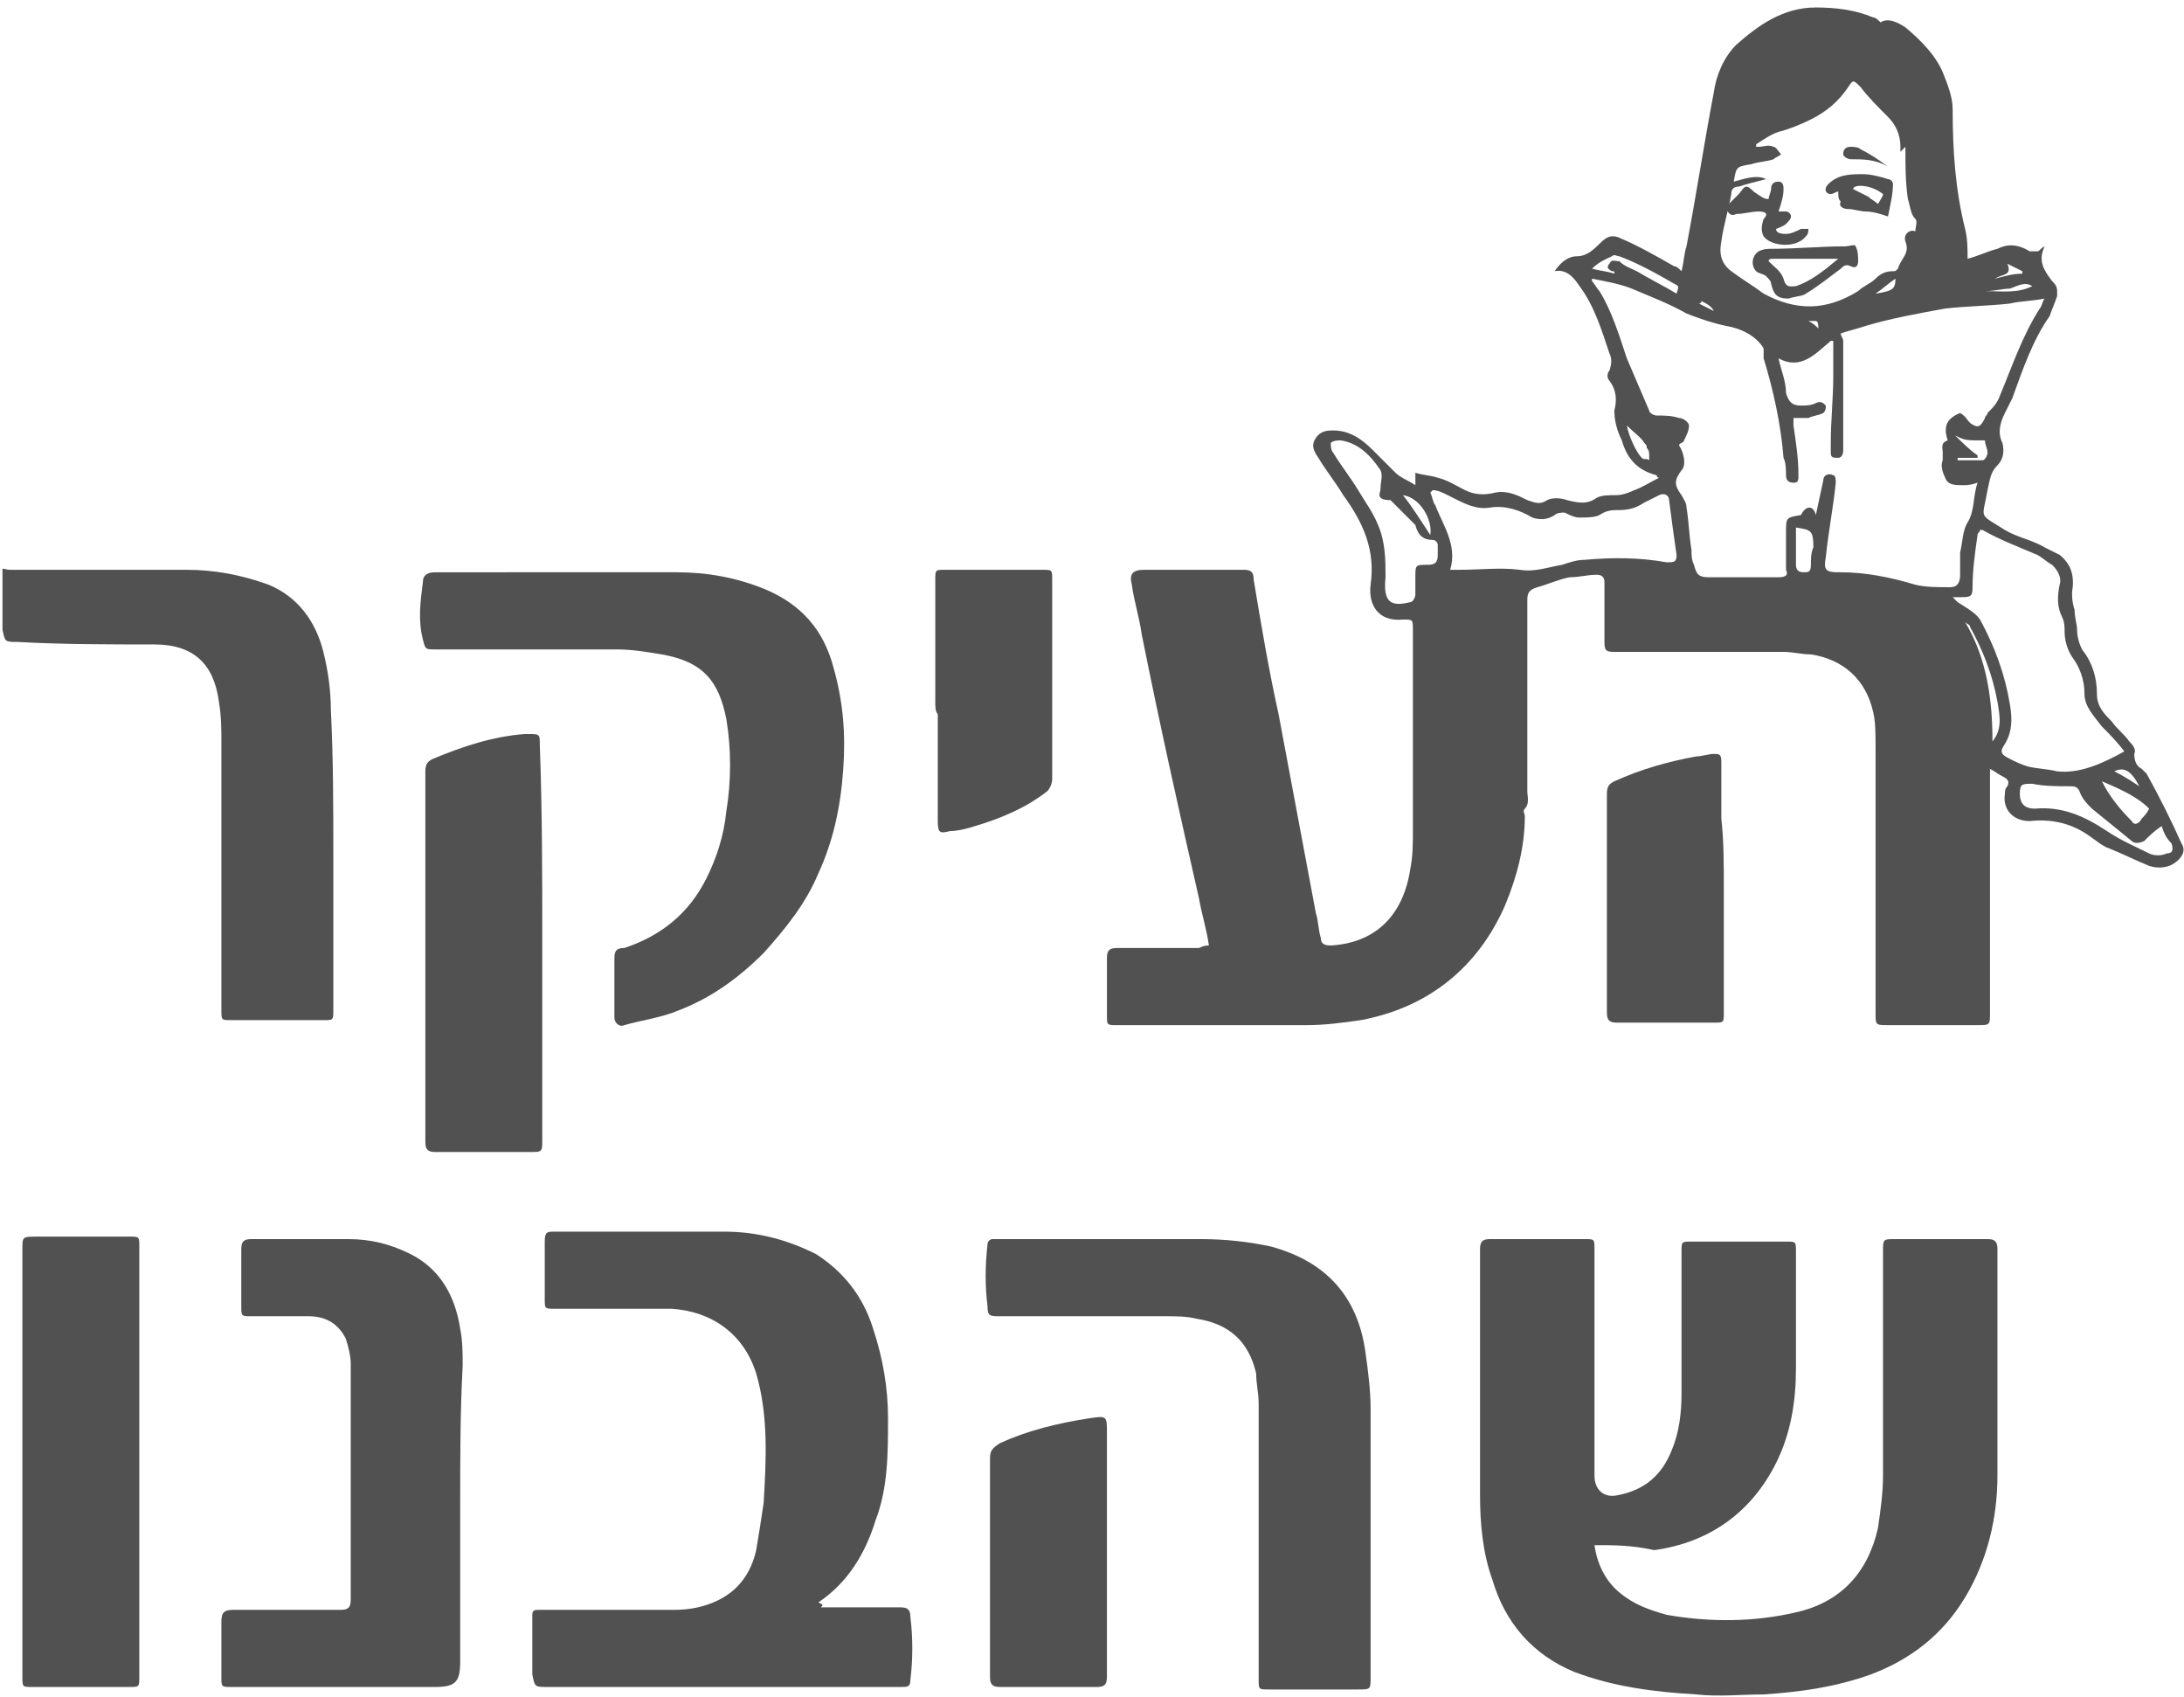
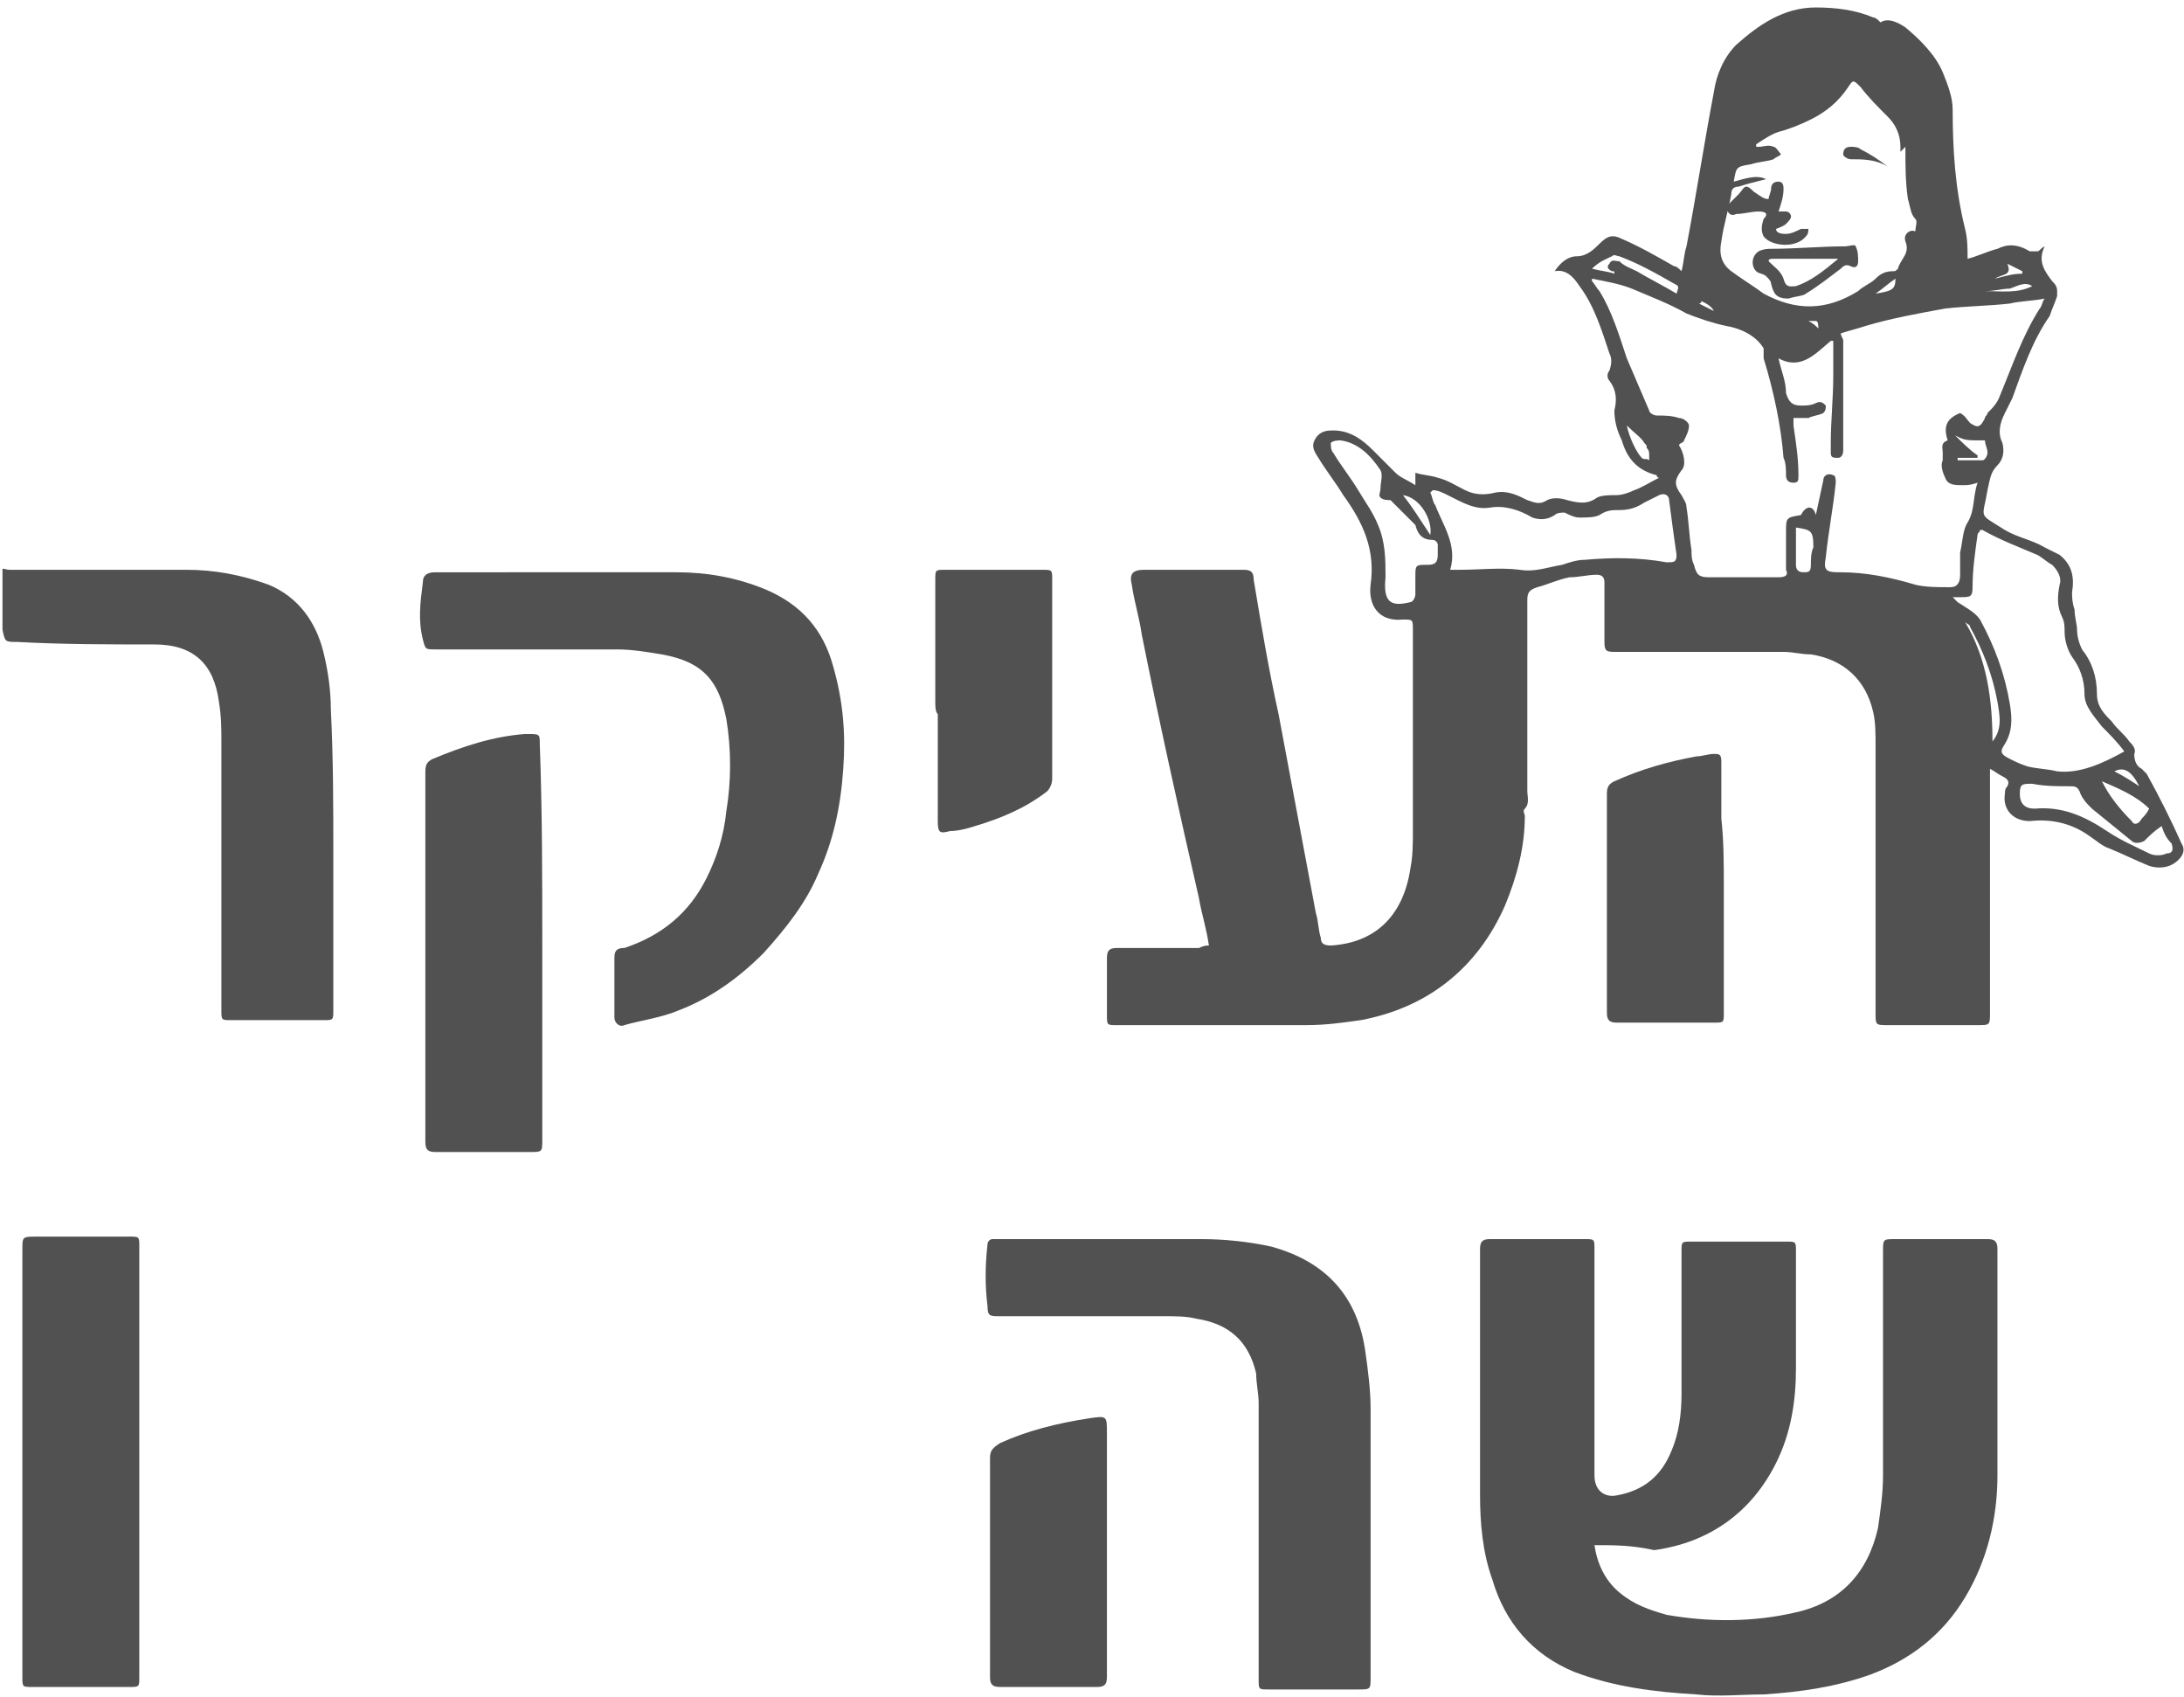
<svg xmlns="http://www.w3.org/2000/svg" version="1.1" id="Layer_1" x="0px" y="0px" viewBox="0 0 87.8 68.2" style="enable-background:new 0 0 87.8 68.2;" xml:space="preserve">
  <style type="text/css">
	.st0{fill:#515151;}
</style>
  <g>
    <path class="st0" d="M48.6,38c-0.1-0.7-0.3-1.3-0.4-1.9c-0.8-3.5-1.6-7.1-2.3-10.6c-0.1-0.7-0.3-1.3-0.4-2c-0.1-0.4,0-0.6,0.5-0.6   c1.3,0,2.6,0,4,0c0.3,0,0.4,0.1,0.4,0.4c0.3,1.8,0.6,3.6,1,5.4c0.5,2.7,1,5.3,1.5,8c0.1,0.3,0.1,0.7,0.2,1c0,0.2,0.1,0.3,0.4,0.3   c1.7-0.1,2.9-1.1,3.2-3.1c0.1-0.5,0.1-1,0.1-1.5c0-2.7,0-5.4,0-8.1c0-0.4,0-0.4-0.4-0.4c-1,0.1-1.4-0.6-1.3-1.4   c0.2-1.4-0.3-2.5-1.1-3.6c-0.3-0.5-0.7-1-1-1.5c-0.2-0.3-0.3-0.5-0.1-0.8s0.5-0.3,0.7-0.3c0.7,0,1.2,0.4,1.6,0.8   c0.3,0.3,0.6,0.6,0.9,0.9c0.2,0.2,0.5,0.3,0.8,0.5c0-0.2,0-0.3,0-0.5c0.3,0.1,0.6,0.1,0.9,0.2c0.4,0.1,0.7,0.3,1.1,0.5   s0.8,0.2,1.2,0.1c0.5-0.1,0.9,0.1,1.3,0.3c0.3,0.1,0.5,0.2,0.8,0c0.2-0.1,0.5-0.1,0.8,0c0.4,0.1,0.8,0.2,1.2-0.1   c0.2-0.1,0.5-0.1,0.8-0.1c0.2,0,0.5-0.1,0.7-0.2c0.3-0.1,0.6-0.3,1-0.5c-0.1,0-0.1-0.1-0.1-0.1c-0.8-0.2-1.2-0.7-1.4-1.4   c-0.2-0.4-0.3-0.8-0.3-1.2c0.1-0.4,0.1-0.8-0.2-1.2c-0.1-0.1-0.1-0.3,0-0.4c0.1-0.3,0.1-0.5,0-0.7c-0.3-0.9-0.6-1.9-1.2-2.7   c-0.2-0.3-0.5-0.7-1-0.6c0.2-0.3,0.5-0.6,0.9-0.6s0.7-0.3,0.9-0.5c0.3-0.3,0.5-0.4,0.9-0.2c0.7,0.3,1.4,0.7,2.1,1.1   c0.1,0,0.2,0.1,0.3,0.2c0.1-0.4,0.1-0.7,0.2-1c0.4-2.1,0.7-4.1,1.1-6.2C69,3,69.3,2.3,69.8,1.8C70.7,1,71.7,0.3,73,0.3   c0.8,0,1.6,0.1,2.3,0.4c0.1,0,0.2,0.1,0.3,0.2c0.3-0.2,0.7,0,1,0.2c0.6,0.5,1.2,1.1,1.5,1.8c0.2,0.5,0.4,1,0.4,1.5   c0,1.6,0.1,3.2,0.5,4.8c0.1,0.4,0.1,0.8,0.1,1.2c0.4-0.1,0.8-0.3,1.2-0.4c0.4-0.2,0.8-0.2,1.3,0.1c0.1,0,0.2,0,0.3,0   c0.1,0,0.1-0.1,0.3-0.2c-0.3,0.6,0,1,0.3,1.4c0.1,0.1,0.2,0.2,0.2,0.4c0,0.1,0,0.2,0,0.2c-0.1,0.3-0.2,0.5-0.3,0.8   c-0.7,1-1.1,2.2-1.5,3.3c-0.1,0.2-0.2,0.4-0.3,0.6c-0.2,0.4-0.3,0.8-0.1,1.2c0.1,0.4,0,0.7-0.2,0.9c-0.3,0.3-0.3,0.6-0.4,1   c-0.2,1.2-0.4,0.9,0.7,1.6c0.5,0.3,1.1,0.4,1.6,0.7c0.2,0.1,0.4,0.2,0.6,0.3c0.5,0.4,0.6,0.9,0.5,1.5c0,0.2,0,0.4,0.1,0.7   c0,0.3,0.1,0.6,0.1,0.8c0,0.3,0.1,0.6,0.2,0.8c0.4,0.5,0.6,1.1,0.6,1.8c0,0.5,0.3,0.8,0.6,1.1c0.2,0.3,0.5,0.5,0.7,0.8   c0.1,0.1,0.3,0.3,0.2,0.5c0,0.3,0.1,0.5,0.3,0.6c0.1,0.1,0.1,0.1,0.2,0.2c0.5,0.9,1,1.9,1.4,2.8c0.2,0.3,0,0.6-0.3,0.8   s-0.7,0.2-1,0.1c-0.5-0.2-1.1-0.5-1.6-0.7c-0.3-0.1-0.5-0.3-0.8-0.5c-0.7-0.5-1.5-0.7-2.4-0.6c-0.7,0-1.1-0.5-1-1.1   c0-0.1,0-0.2,0.1-0.3c0.1-0.2,0-0.3-0.2-0.4c-0.2-0.1-0.3-0.2-0.5-0.3c0,0.1,0,0.2,0,0.3c0,3.2,0,6.4,0,9.5c0,0.5,0,0.5-0.5,0.5   c-1.2,0-2.4,0-3.6,0c-0.5,0-0.5,0-0.5-0.5c0-3.6,0-7.2,0-10.7c0-0.5,0-1-0.1-1.4c-0.3-1.3-1.2-2.1-2.5-2.3c-0.4,0-0.7-0.1-1.1-0.1   c-2.2,0-4.5,0-6.7,0c-0.4,0-0.5,0-0.5-0.4c0-0.8,0-1.6,0-2.4c0-0.2-0.1-0.3-0.3-0.3c-0.4,0-0.7,0.1-1.1,0.1   c-0.5,0.1-0.9,0.3-1.3,0.4c-0.3,0.1-0.4,0.2-0.4,0.5c0,2.6,0,5.2,0,7.7c0,0.2,0.1,0.5-0.1,0.7c-0.1,0.1,0,0.2,0,0.3   c0,1.2-0.3,2.4-0.8,3.6c-1.1,2.5-3.1,4.1-5.8,4.6c-0.7,0.1-1.4,0.2-2.2,0.2c-2.5,0-5,0-7.6,0c-0.4,0-0.4,0-0.4-0.4   c0-0.8,0-1.5,0-2.3c0-0.3,0.1-0.4,0.4-0.4c1.1,0,2.2,0,3.3,0C48.4,38,48.5,38,48.6,38z M73,20.7c0.1-0.5,0.2-0.9,0.3-1.4   c0-0.2,0.2-0.3,0.4-0.2c0.1,0,0.1,0.2,0.1,0.3c-0.1,1-0.3,2-0.4,3c-0.1,0.5,0,0.6,0.5,0.6c0,0,0,0,0.1,0c1,0,2,0.2,3,0.5   c0.4,0.1,0.9,0.1,1.4,0.1c0.3,0,0.4-0.2,0.4-0.5s0-0.6,0-0.9c0.1-0.4,0.1-0.9,0.3-1.2c0.3-0.5,0.2-1,0.4-1.6   c-0.3,0.1-0.4,0.1-0.6,0.1c-0.3,0-0.6,0-0.7-0.3c-0.1-0.2-0.2-0.5-0.1-0.7c0-0.1,0-0.2,0-0.3c0-0.2-0.1-0.4,0.2-0.5   c-0.2-0.6,0-0.9,0.5-1.1c0.2,0.1,0.3,0.3,0.4,0.4c0.3,0.2,0.4,0.2,0.6-0.2c0-0.1,0.1-0.1,0.1-0.2c0.2-0.2,0.4-0.4,0.5-0.7   c0.5-1.2,0.9-2.4,1.6-3.5c0.1-0.1,0.1-0.3,0.2-0.4c-0.5,0.1-1,0.1-1.4,0.2c-0.9,0.1-1.7,0.1-2.6,0.2c-1.1,0.2-2.2,0.4-3.2,0.7   c-0.3,0.1-0.7,0.2-1,0.3c0,0.1,0.1,0.2,0.1,0.3c0,0.8,0,1.6,0,2.3c0,0.7,0,1.4,0,2.1c0,0.2-0.1,0.3-0.2,0.3c-0.2,0-0.3,0-0.3-0.2   c0-0.1,0-0.3,0-0.4c0-0.9,0.1-1.8,0.1-2.7c0-0.5,0-1,0-1.4h-0.1c-0.6,0.5-1.2,1.2-2.1,0.7c0.1,0.5,0.3,0.9,0.3,1.4   c0.1,0.3,0.2,0.5,0.6,0.5c0.2,0,0.4,0,0.6-0.1s0.3,0,0.4,0.1c0,0.1,0,0.2-0.1,0.3c-0.2,0.1-0.4,0.1-0.6,0.2c-0.2,0-0.4,0-0.6,0   c0,0.1,0,0.2,0,0.3c0.1,0.7,0.2,1.3,0.2,2c0,0.2,0,0.3-0.2,0.3s-0.3-0.1-0.3-0.3c0-0.2,0-0.5-0.1-0.7c-0.1-1.3-0.4-2.7-0.8-4   c0-0.1,0-0.3,0-0.4c-0.3-0.5-0.9-0.8-1.5-0.9c-0.5-0.1-1.1-0.3-1.6-0.5c-0.7-0.4-1.5-0.7-2.2-1c-0.5-0.2-1.1-0.3-1.6-0.4v0.1   c0.1,0.1,0.2,0.3,0.3,0.4c0.5,0.8,0.8,1.8,1.1,2.7c0.3,0.7,0.6,1.4,0.9,2.1c0,0.1,0.2,0.2,0.3,0.2c0.3,0,0.6,0,0.9,0.1   c0.2,0,0.4,0.2,0.4,0.3c0,0.2-0.1,0.4-0.2,0.6c0,0.1-0.2,0.1-0.2,0.2c0.2,0.3,0.3,0.8,0.1,1c-0.3,0.4-0.3,0.6,0,1   c0.1,0.2,0.2,0.3,0.2,0.5c0.1,0.6,0.1,1.1,0.2,1.7c0,0.2,0,0.4,0.1,0.6c0.1,0.4,0.2,0.5,0.6,0.5c0.9,0,1.9,0,2.8,0   c0.3,0,0.4-0.1,0.3-0.3c0-0.5,0-1,0-1.5c0-0.6,0-0.6,0.6-0.7C72.6,20.3,72.9,20.3,73,20.7z M69.7,7.3C70.1,7.2,70.6,7,71,7.2   c-0.4,0.1-0.8,0.2-1.1,0.3c-0.2,0-0.3,0.1-0.3,0.3c-0.1,0.6-0.3,1.2-0.4,1.9c-0.1,0.5,0,0.9,0.4,1.2c0.4,0.3,0.9,0.6,1.3,0.9   c1.3,0.7,2.5,0.7,3.8-0.1c0.2-0.2,0.5-0.3,0.7-0.5s0.4-0.3,0.7-0.3c0.1,0,0.1,0,0.2-0.1c0.1-0.4,0.5-0.6,0.3-1.1   c-0.1-0.3,0.2-0.5,0.4-0.4c0-0.2,0.1-0.4,0-0.5c-0.2-0.2-0.2-0.5-0.3-0.8c-0.1-0.7-0.1-1.3-0.1-2.1C76.5,6,76.5,6,76.4,6.1   c0-0.1,0-0.2,0-0.2c0-0.5-0.2-0.9-0.5-1.2c-0.4-0.4-0.8-0.8-1.1-1.2c-0.3-0.3-0.3-0.3-0.5,0c-0.4,0.6-0.9,1-1.5,1.3   c-0.4,0.2-0.9,0.4-1.3,0.5c-0.3,0.1-0.6,0.3-0.9,0.5c0,0,0,0,0,0.1h0.1c0.2,0,0.4-0.1,0.6,0c0.1,0,0.2,0.2,0.3,0.3   c-0.1,0.1-0.2,0.1-0.3,0.2c-0.3,0.1-0.6,0.1-0.9,0.2C69.8,6.7,69.8,6.7,69.7,7.3z M85.4,30.2c-0.3-0.4-0.6-0.7-0.9-1   c-0.3-0.4-0.7-0.8-0.7-1.3c0-0.6-0.2-1.1-0.5-1.5c-0.2-0.3-0.3-0.7-0.3-1c0-0.2,0-0.4-0.1-0.6c-0.2-0.4-0.2-0.8-0.1-1.3   c0.1-0.3-0.1-0.6-0.3-0.8c-0.2-0.1-0.4-0.3-0.6-0.4c-0.7-0.3-1.5-0.6-2.2-1h-0.1c0,0.1-0.1,0.1-0.1,0.2c-0.1,0.7-0.2,1.4-0.2,2.1   c0,0.4-0.1,0.4-0.5,0.4c-0.1,0-0.2,0-0.3,0c0.1,0.1,0.1,0.1,0.2,0.2c0.3,0.2,0.7,0.4,0.9,0.7c0.6,1.1,1,2.2,1.2,3.4   c0.1,0.6,0.1,1.1-0.2,1.6c-0.2,0.3-0.2,0.4,0.2,0.6c0.2,0.1,0.4,0.2,0.7,0.3c0.4,0.1,0.8,0.1,1.2,0.2   C83.6,31.1,84.5,30.7,85.4,30.2z M58.3,22.9c0.2,0,0.3,0,0.4,0c0.8,0,1.6-0.1,2.4,0c0.6,0.1,1.1-0.1,1.7-0.2   c0.3-0.1,0.6-0.2,0.9-0.2c1.1-0.1,2.2-0.1,3.3,0.1c0.3,0,0.4,0,0.4-0.3c-0.1-0.7-0.2-1.4-0.3-2.2c0-0.2-0.2-0.3-0.4-0.2   c-0.2,0.1-0.4,0.2-0.6,0.3c-0.3,0.2-0.6,0.3-1,0.3c-0.3,0-0.5,0-0.8,0.2c-0.2,0.1-0.5,0.1-0.8,0.1c-0.2,0-0.4-0.1-0.6-0.2   c-0.1,0-0.3,0-0.4,0.1c-0.3,0.2-0.6,0.2-0.9,0.1c-0.5-0.3-1.1-0.5-1.7-0.4s-1.1-0.2-1.7-0.5c-0.2-0.1-0.4-0.2-0.6-0.2   c0,0,0,0-0.1,0.1c0.1,0.2,0.1,0.4,0.2,0.5C58,21.1,58.6,21.9,58.3,22.9z M55.9,20.1c-0.1,0-0.3,0-0.4-0.1c-0.1-0.1,0-0.2,0-0.4   c0-0.2,0.1-0.5,0-0.7c-0.4-0.6-0.9-1.1-1.6-1.2c-0.1,0-0.3,0-0.4,0.1c0,0.1,0,0.3,0.1,0.4c0.3,0.5,0.7,1,1,1.5s0.6,0.9,0.8,1.4   c0.3,0.7,0.3,1.4,0.3,2.1c-0.1,1,0.2,1.2,1,1c0.1,0,0.2-0.2,0.2-0.3c0-0.2,0-0.5,0-0.7c0-0.5,0-0.5,0.5-0.5c0.3,0,0.4-0.1,0.4-0.4   c0-0.1,0-0.3,0-0.4s-0.1-0.2-0.2-0.2c-0.4,0-0.6-0.2-0.7-0.6C56.7,20.9,56.3,20.5,55.9,20.1z M86.9,33.2c-0.3,0.2-0.5,0.4-0.7,0.6   c-0.2,0.1-0.4,0.1-0.5,0c-0.5-0.4-1.1-0.9-1.6-1.3c-0.2-0.2-0.4-0.4-0.5-0.7c-0.1-0.2-0.2-0.2-0.4-0.2c-0.5,0-1,0-1.5-0.1   c-0.4,0-0.5,0-0.5,0.4s0.2,0.6,0.6,0.6c1.1-0.1,2,0.3,2.9,0.9c0.6,0.4,1.1,0.6,1.7,0.9c0.2,0.1,0.5,0.1,0.7,0   c0.2,0,0.3-0.1,0.2-0.4C87.1,33.7,87,33.5,86.9,33.2z M84.5,31.4L84.5,31.4c0.3,0.6,0.7,1.1,1.2,1.6c0.1,0.2,0.3,0.1,0.4-0.1   c0.1-0.1,0.2-0.2,0.3-0.4C85.9,32,85.2,31.7,84.5,31.4z M64,10.8c0.4,0.1,0.6,0.1,0.9,0.2c0-0.1,0-0.1-0.1-0.1   c-0.2-0.1-0.2-0.2-0.1-0.3c0.1-0.2,0.2-0.1,0.4-0.1c0.2,0.2,0.5,0.3,0.7,0.4c0.5,0.3,1.1,0.6,1.6,0.9c0.1-0.3,0.1-0.3-0.1-0.4   c-0.7-0.4-1.4-0.8-2.2-1.1c-0.1,0-0.2-0.1-0.3,0C64.6,10.4,64.3,10.5,64,10.8z M72.2,21.2c0,0.5,0,1,0,1.5c0,0.2,0.1,0.3,0.3,0.3   c0.2,0,0.3,0,0.3-0.3c0-0.2,0-0.5,0.1-0.7C72.9,21.3,72.8,21.3,72.2,21.2z M80.1,29.8c0.4-0.5,0.3-1,0.2-1.6   c-0.2-1.1-0.6-2.1-1.1-3c0-0.1-0.1-0.1-0.2-0.2C79.9,26.5,80.1,28.2,80.1,29.8z M78.6,17.5C78.6,17.5,78.5,17.5,78.6,17.5   c0.3,0.3,0.6,0.6,0.9,0.8c0,0,0,0,0,0.1c-0.3,0-0.5,0-0.8,0v0.1c0.3,0,0.7,0,1,0c0.1,0,0.2-0.2,0.2-0.3c0-0.2-0.1-0.3-0.1-0.5   C79,17.7,79,17.7,78.6,17.5z M65.4,17.1c0.1,0.5,0.4,1.1,0.6,1.3c0.1,0.1,0.2,0,0.3,0.1c0-0.1,0-0.2,0-0.2c0-0.1,0-0.2-0.1-0.3   c0-0.1,0-0.1-0.1-0.2C66,17.6,65.7,17.4,65.4,17.1z M57.5,21.5c0.1-0.6-0.4-1.5-1.1-1.6C56.8,20.4,57.1,20.9,57.5,21.5z M81.7,11.5   c-0.3-0.2-0.6,0-0.9,0.1c-0.3,0-0.6,0.1-1,0.1C80.5,11.7,81.1,11.8,81.7,11.5z M81.3,11v-0.1c-0.2-0.1-0.4-0.2-0.6-0.3   c0.2,0.5-0.2,0.4-0.5,0.6C80.6,11.1,80.9,11,81.3,11z M86,31.6c-0.3-0.6-0.6-0.8-1-0.6C85.4,31.2,85.7,31.4,86,31.6z M75.4,11.8   c0.7-0.1,0.8-0.2,0.8-0.6C75.9,11.4,75.7,11.6,75.4,11.8z M68.9,12.5L68.9,12.5c-0.1-0.2-0.3-0.3-0.5-0.4c0,0,0,0.1-0.1,0.1   C68.5,12.3,68.7,12.4,68.9,12.5z M73.1,13.2c0-0.1,0-0.3-0.1-0.3c0,0-0.2,0-0.3,0C72.9,13,73,13.1,73.1,13.2z" />
    <path class="st0" d="M64.1,62.1c0.1,0.7,0.4,1.4,1,1.9s1.2,0.7,1.9,0.9c1.7,0.3,3.5,0.3,5.2-0.1c1.8-0.4,2.9-1.6,3.3-3.4   c0.1-0.7,0.2-1.4,0.2-2.1c0-3,0-6,0-9c0-0.5,0-0.5,0.5-0.5c1.2,0,2.5,0,3.7,0c0.3,0,0.4,0.1,0.4,0.4c0,3,0,6.1,0,9.1   c0,1.7-0.4,3.4-1.3,4.9s-2.2,2.5-3.8,3.1c-1.4,0.5-2.8,0.7-4.3,0.8c-0.9,0-1.8,0.1-2.7,0c-1.7-0.1-3.3-0.3-4.9-0.9   c-1.7-0.7-2.8-2-3.3-3.7c-0.4-1.1-0.5-2.3-0.5-3.4c0-3.3,0-6.6,0-9.9c0-0.3,0.1-0.4,0.4-0.4c1.3,0,2.5,0,3.8,0c0.4,0,0.4,0,0.4,0.4   c0,2.8,0,5.7,0,8.5c0,0.2,0,0.4,0,0.6c0,0.6,0.4,0.9,0.9,0.8c1.1-0.2,1.8-0.8,2.2-1.8c0.3-0.7,0.4-1.5,0.4-2.3c0-1.9,0-3.8,0-5.7   c0-0.4,0-0.4,0.4-0.4c1.3,0,2.5,0,3.8,0c0.4,0,0.4,0,0.4,0.4c0,1.6,0,3.1,0,4.7c0,1.3-0.2,2.6-0.8,3.8c-1,2-2.7,3.2-4.9,3.5   C65.6,62.1,64.9,62.1,64.1,62.1z" />
-     <path class="st0" d="M33,64.6c1.1,0,2.1,0,3.2,0c0.3,0,0.4,0.1,0.4,0.4c0.1,0.8,0.1,1.7,0,2.5c0,0.3-0.1,0.3-0.4,0.3   c-1,0-2,0-3.1,0c-3.7,0-7.4,0-11.1,0c-0.5,0-0.5,0-0.6-0.5c0-0.8,0-1.6,0-2.4c0-0.2,0.1-0.2,0.3-0.2c0.5,0,1,0,1.5,0   c1.3,0,2.6,0,3.9,0c0.6,0,1.2-0.1,1.8-0.4c0.8-0.4,1.3-1.1,1.5-2c0.1-0.6,0.2-1.2,0.3-1.9c0.1-1.7,0.2-3.5-0.3-5.2   c-0.5-1.6-1.8-2.5-3.4-2.6c-1.6,0-3.1,0-4.7,0c-0.4,0-0.4,0-0.4-0.4c0-0.8,0-1.5,0-2.3c0-0.4,0.1-0.4,0.4-0.4c2.3,0,4.6,0,6.8,0   c1.3,0,2.5,0.3,3.7,0.9c1.1,0.7,1.9,1.7,2.3,3c0.4,1.2,0.6,2.4,0.6,3.6c0,1.4,0,2.8-0.5,4.1c-0.4,1.3-1.1,2.5-2.3,3.3   C33.1,64.5,33.1,64.5,33,64.6z" />
    <path class="st0" d="M22.3,23c1.6,0,3.3,0,4.9,0c1.2,0,2.4,0.2,3.6,0.7c1.4,0.6,2.3,1.6,2.7,3.1c0.4,1.4,0.5,2.7,0.4,4.1   c-0.1,1.5-0.4,2.9-1,4.2c-0.5,1.2-1.3,2.2-2.2,3.2c-1,1-2.1,1.8-3.4,2.3c-0.7,0.3-1.5,0.4-2.2,0.6c-0.2,0.1-0.4-0.1-0.4-0.3   c0-0.8,0-1.6,0-2.4c0-0.3,0.1-0.4,0.4-0.4c1.5-0.5,2.6-1.4,3.3-2.8c0.4-0.8,0.7-1.7,0.8-2.7c0.2-1.2,0.2-2.5,0-3.7   c-0.3-1.5-0.9-2.3-2.6-2.6c-0.6-0.1-1.2-0.2-1.8-0.2c-2.4,0-4.8,0-7.3,0c-0.4,0-0.4,0-0.5-0.4c-0.2-0.8-0.1-1.5,0-2.3   c0-0.3,0.2-0.4,0.5-0.4C19,23,20.7,23,22.3,23L22.3,23z" />
    <path class="st0" d="M50.6,61.8c0-1.8,0-3.6,0-5.4c0-0.4-0.1-0.8-0.1-1.2c-0.3-1.3-1.1-2-2.4-2.2c-0.4-0.1-0.8-0.1-1.3-0.1   c-2.2,0-4.4,0-6.6,0c-0.4,0-0.5,0-0.5-0.4c-0.1-0.8-0.1-1.6,0-2.5c0-0.1,0.1-0.2,0.2-0.2c0.1,0,0.1,0,0.2,0c2.7,0,5.5,0,8.2,0   c0.9,0,1.9,0.1,2.8,0.3c2.2,0.6,3.5,2,3.8,4.3c0.1,0.7,0.2,1.5,0.2,2.2c0,3.6,0,7.2,0,10.8c0,0.5,0,0.5-0.5,0.5c-1.2,0-2.4,0-3.6,0   c-0.4,0-0.4,0-0.4-0.4C50.6,65.5,50.6,63.6,50.6,61.8z" />
-     <path class="st0" d="M18.5,60.6c0,2.1,0,4.1,0,6.2c0,0.8-0.2,1-1,1c-2.7,0-5.5,0-8.2,0c-0.4,0-0.4,0-0.4-0.4c0-0.7,0-1.5,0-2.2   c0-0.4,0.1-0.5,0.5-0.5c1.4,0,2.8,0,4.3,0c0.3,0,0.4-0.1,0.4-0.4c0-3.2,0-6.3,0-9.5c0-0.3-0.1-0.7-0.2-1c-0.3-0.6-0.8-0.9-1.5-0.9   c-0.8,0-1.5,0-2.3,0c-0.4,0-0.4,0-0.4-0.4c0-0.8,0-1.6,0-2.3c0-0.3,0.1-0.4,0.4-0.4c1.3,0,2.6,0,3.9,0c0.9,0,1.7,0.2,2.5,0.6   c1.2,0.6,1.8,1.7,2,3c0.1,0.5,0.1,1,0.1,1.5C18.5,56.7,18.5,58.6,18.5,60.6z" />
    <path class="st0" d="M13.4,34.4c0,2.1,0,4.2,0,6.2c0,0.4,0,0.4-0.4,0.4c-1.2,0-2.5,0-3.7,0c-0.4,0-0.4,0-0.4-0.4   c0-3.6,0-7.2,0-10.8c0-0.5,0-1-0.1-1.6c-0.2-1.5-1-2.3-2.6-2.3c-1.8,0-3.7,0-5.5-0.1c-0.5,0-0.5,0-0.6-0.5c0-0.8,0-1.6,0-2.4   c0-0.1,0.1,0,0.3,0c1.3,0,2.6,0,3.9,0c1.1,0,2.2,0,3.2,0c1.1,0,2.2,0.2,3.3,0.6C12,24,12.7,25,13,26.2c0.2,0.8,0.3,1.6,0.3,2.3   C13.4,30.5,13.4,32.4,13.4,34.4L13.4,34.4z" />
    <path class="st0" d="M0.9,58.7c0-2.8,0-5.7,0-8.5c0-0.5,0-0.5,0.6-0.5c1.2,0,2.5,0,3.7,0c0.4,0,0.4,0,0.4,0.4c0,5.8,0,11.5,0,17.3   c0,0.4,0,0.4-0.4,0.4c-1.3,0-2.6,0-3.9,0c-0.4,0-0.4,0-0.4-0.4C0.9,64.5,0.9,61.6,0.9,58.7z" />
    <path class="st0" d="M21.8,37.9c0,2.6,0,5.3,0,7.9c0,0.5,0,0.5-0.5,0.5c-1.3,0-2.5,0-3.8,0c-0.3,0-0.4-0.1-0.4-0.4   c0-5,0-9.9,0-14.9c0-0.3,0.1-0.4,0.3-0.5c1.2-0.5,2.4-0.9,3.7-1h0.1c0.5,0,0.5,0,0.5,0.4C21.8,32.6,21.8,35.3,21.8,37.9z" />
    <path class="st0" d="M44.5,62.4c0,1.7,0,3.3,0,5c0,0.3-0.1,0.4-0.4,0.4c-1.3,0-2.6,0-3.9,0c-0.3,0-0.4-0.1-0.4-0.4   c0-2.9,0-5.8,0-8.8c0-0.3,0.1-0.4,0.4-0.6c1.1-0.5,2.3-0.8,3.6-1c0.7-0.1,0.7-0.1,0.7,0.6C44.5,59.3,44.5,60.9,44.5,62.4z" />
    <path class="st0" d="M69.3,35.7c0,1.7,0,3.3,0,5c0,0.4,0,0.4-0.4,0.4c-1.3,0-2.6,0-3.9,0c-0.3,0-0.4-0.1-0.4-0.4c0-2.9,0-5.9,0-8.8   c0-0.3,0.1-0.4,0.3-0.5c1.1-0.5,2.2-0.8,3.3-1c0.2,0,0.5-0.1,0.7-0.1s0.3,0,0.3,0.3c0,0.8,0,1.5,0,2.3   C69.3,33.8,69.3,34.7,69.3,35.7z" />
    <path class="st0" d="M37.6,28.2c0-1.6,0-3.3,0-4.9c0-0.4,0-0.4,0.4-0.4c1.3,0,2.6,0,3.9,0c0.4,0,0.4,0,0.4,0.4c0,2.7,0,5.3,0,8   c0,0.2-0.1,0.4-0.2,0.5c-0.9,0.7-1.9,1.1-2.9,1.4c-0.3,0.1-0.7,0.2-1,0.2c-0.4,0.1-0.5,0.1-0.5-0.4c0-1.4,0-2.8,0-4.3   C37.6,28.6,37.6,28.4,37.6,28.2z" />
    <path class="st0" d="M71.9,12c-0.5,0-0.6-0.2-0.7-0.6c0-0.1-0.1-0.2-0.2-0.3c-0.1-0.1-0.3-0.1-0.4-0.2c-0.2-0.2-0.2-0.6,0.1-0.8   c0.2-0.1,0.4-0.1,0.5-0.1c1,0,2-0.1,3-0.1l0,0c0.1,0,0.4-0.1,0.4,0c0.1,0.2,0.1,0.4,0.1,0.6s-0.1,0.3-0.3,0.2   c-0.2-0.1-0.3,0-0.4,0.1c-0.4,0.3-0.9,0.7-1.4,1C72.5,11.9,72.2,11.9,71.9,12z M73.9,10.4c-0.9,0-1.8,0-2.6,0c-0.1,0-0.2,0-0.2,0.1   c0.2,0.2,0.5,0.4,0.6,0.7c0.1,0.4,0.3,0.3,0.5,0.3C72.8,11.3,73.3,10.9,73.9,10.4z" />
    <path class="st0" d="M71.1,8c0-0.1,0.1-0.3,0.1-0.4c0-0.2,0.1-0.3,0.3-0.3c0.2,0,0.2,0.2,0.2,0.3c0,0.3-0.1,0.6-0.2,0.9   c0.1,0,0.2,0,0.3,0c0.1,0,0.2,0.1,0.2,0.2S71.9,8.9,71.8,9l0,0c-0.1,0.1-0.4,0.2-0.4,0.2c0,0.2,0.3,0.2,0.4,0.2   c0.2,0,0.4-0.1,0.6-0.2c0.1,0,0.2,0,0.3,0c0,0.1,0,0.2-0.1,0.3c-0.4,0.5-1.4,0.4-1.7,0c-0.1-0.2-0.1-0.4,0-0.7   c0.2-0.2,0.1-0.3-0.2-0.3c-0.3,0-0.6,0.1-0.9,0.1c-0.2,0.1-0.3,0-0.4-0.2c0-0.1,0.1-0.2,0.2-0.3c0.1-0.1,0.2-0.2,0.3-0.3   c0.1-0.1,0.2-0.3,0.3-0.3c0.1,0,0.2,0.1,0.3,0.2C70.8,7.9,70.9,8,71.1,8C71,8.1,71.1,8,71.1,8z" />
-     <path class="st0" d="M73.9,7.7c-0.1,0-0.2,0.1-0.3,0.1c-0.2,0-0.3-0.2-0.1-0.4C73.9,7,74.4,7,74.9,7c0.3,0,0.7,0.1,1,0.2   c0.1,0,0.2,0.1,0.2,0.2c0,0.4-0.1,0.8-0.2,1.3c-0.3-0.1-0.6-0.2-0.9-0.2c-0.2,0-0.5-0.1-0.7-0.1S73.9,8.3,74,8.1   C73.9,8,73.9,7.9,73.9,7.7z M74.5,7.6c0.2,0.1,0.4,0.2,0.6,0.3c0.1,0.1,0.3,0.2,0.4,0.3c0.1-0.2,0.2-0.3,0.2-0.4   C75.2,7.4,74.5,7.4,74.5,7.6z" />
    <path class="st0" d="M75.9,6.7c-0.5-0.3-1-0.3-1.5-0.3c-0.1,0-0.3-0.1-0.3-0.2c0-0.2,0.1-0.3,0.3-0.3c0.1,0,0.3,0,0.4,0.1   C75.2,6.2,75.5,6.4,75.9,6.7C75.9,6.6,75.9,6.7,75.9,6.7z" />
  </g>
</svg>